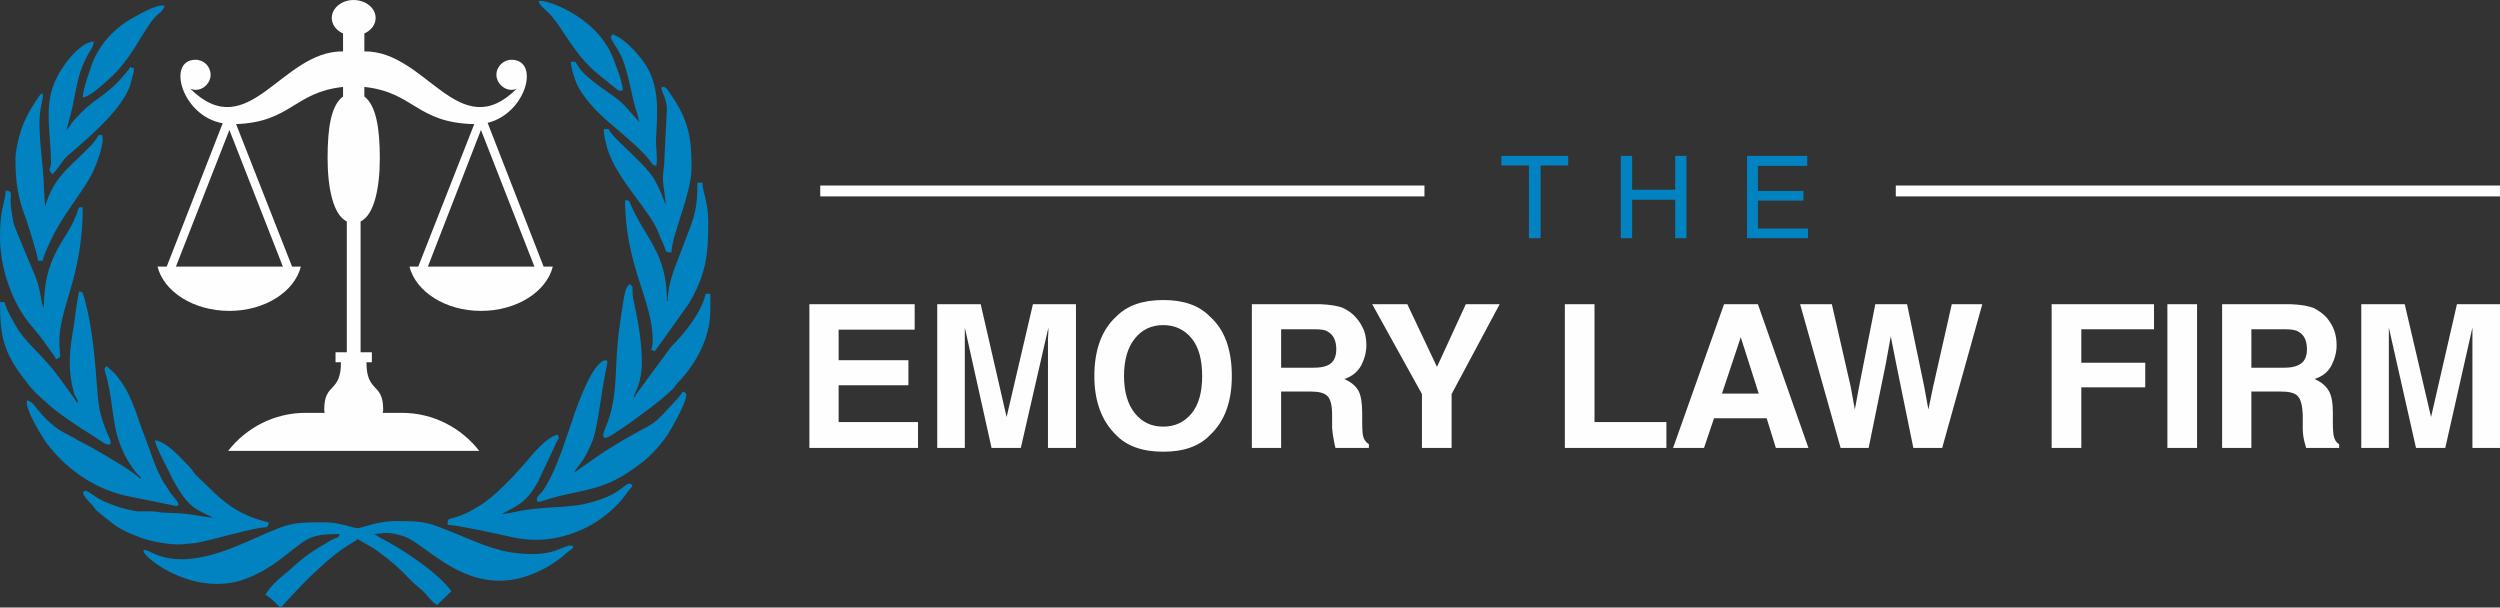
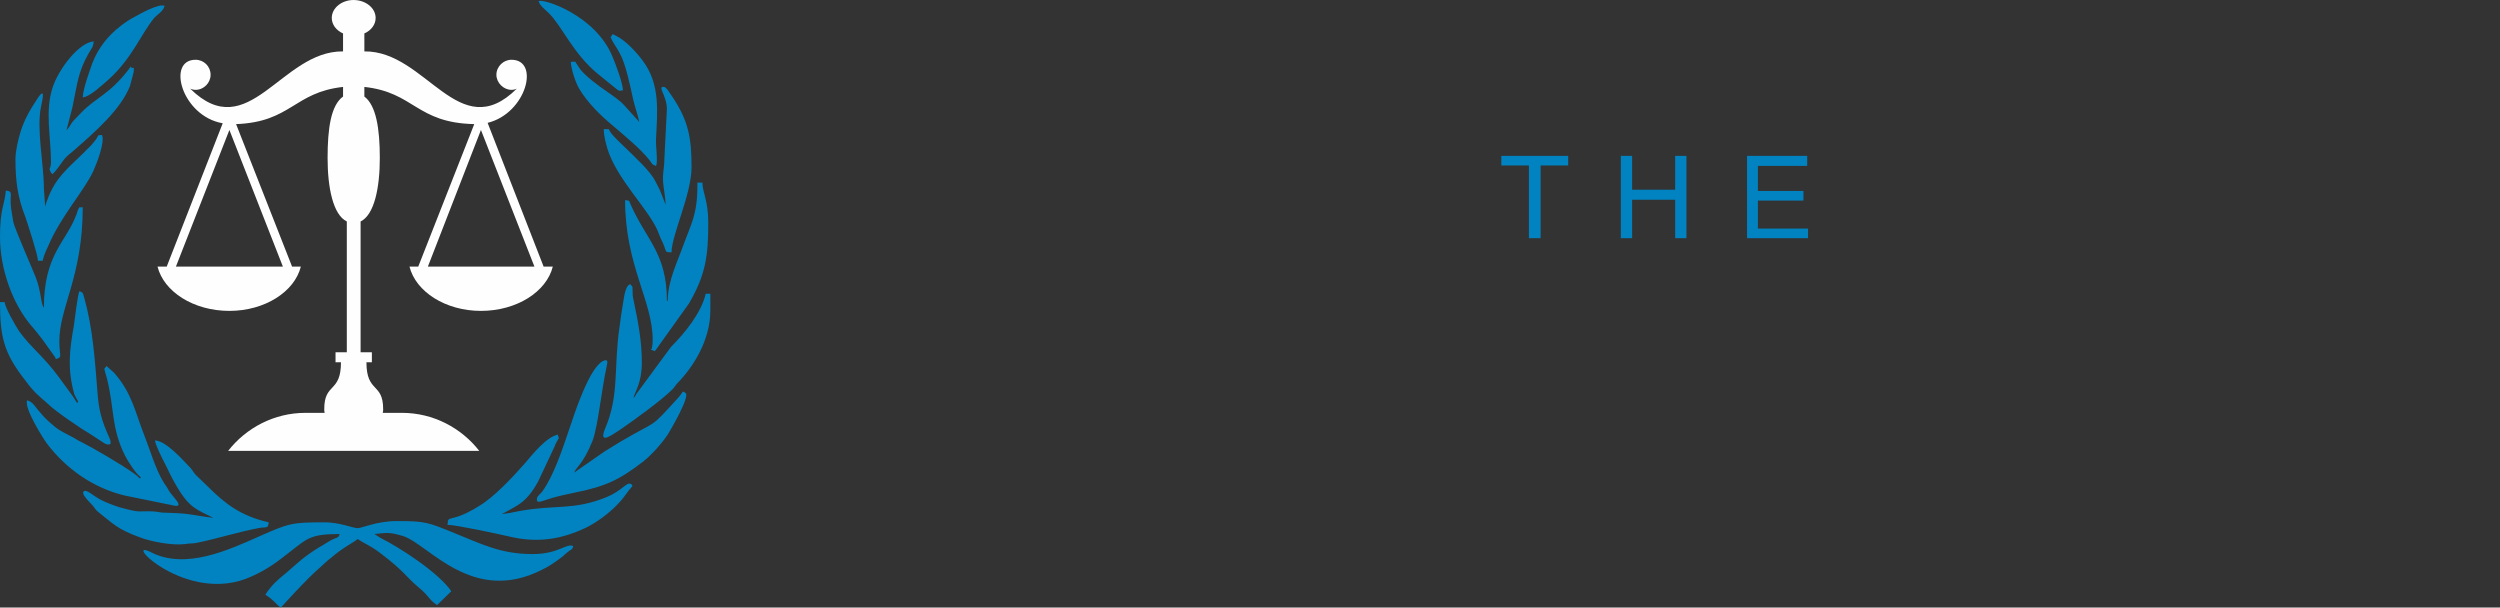
<svg xmlns="http://www.w3.org/2000/svg" xml:space="preserve" width="5.703in" height="1.386in" version="1.1" style="shape-rendering:geometricPrecision; text-rendering:geometricPrecision; image-rendering:optimizeQuality; fill-rule:evenodd; clip-rule:evenodd" viewBox="0 0 5983 1454">
  <rect x="0" y="0" width="5983" height="1454" fill="#333333" stroke="none" />
  <defs>
    <style type="text/css">
   
    .fil0 {fill:#FEFEFE}
    .fil1 {fill:#0183C1}
    .fil2 {fill:#FEFEFE;fill-rule:nonzero}
    .fil3 {fill:#0183C1;fill-rule:nonzero}
   
  </style>
  </defs>
  <g id="Layer_x0020_1">
    <g id="_584155120">
      <g>
        <path class="fil0" d="M731 988l46 0c-1,-3 -1,-6 -1,-9 0,-64 40,-38 40,-112l-13 0 0 -24 27 0 0 -313c-33,-16 -46,-81 -46,-152 0,-71 8,-126 37,-147l0 -23c-118,13 -124,84 -256,89l134 341 21 0c-15,60 -86,106 -171,106 -86,0 -157,-46 -172,-106l22 0 134 -343c-98,-17 -135,-152 -65,-152 20,0 36,16 36,36 0,19 -16,36 -36,36 -4,0 -9,-1 -13,-3 140,138 218,-91 366,-89l0 -43c-16,-7 -27,-21 -27,-37 0,-24 24,-43 52,-43 29,0 53,19 53,43 0,16 -11,30 -27,37l0 43c148,-2 226,227 365,89 -4,2 -8,3 -13,3 -19,0 -36,-17 -36,-36 0,-20 17,-36 36,-36 69,0 36,128 -57,151l134 344 22 0c-15,60 -86,106 -172,106 -85,0 -156,-46 -171,-106l21 0 134 -341c-139,-3 -143,-76 -263,-89l0 23c28,21 37,76 37,147 0,71 -13,136 -46,152l0 313 27 0 0 24 -13 0c0,74 40,48 40,112 0,3 0,6 -1,9l46 0c75,0 142,36 185,91l-601 0c43,-55 110,-91 185,-91zm-310 -350l256 0 -128 -327 -128 327zm603 0l255 0 -128 -327 -127 327z" />
        <path class="fil1" d="M37 380c0,53 5,92 24,140 6,18 29,88 30,104l11 0c4,-17 9,-25 15,-39 30,-69 84,-128 106,-175 7,-15 29,-70 21,-87 -16,2 -2,-3 -21,19 -6,8 -14,14 -21,22 -42,41 -70,62 -89,115 -2,4 -3,10 -5,15l-3 -43c0,-58 -18,-142 -7,-195 1,-7 15,-58 -11,-16 -16,24 -29,47 -38,76 -5,16 -12,45 -12,64zm1632 65c0,68 -15,91 -33,140 -13,38 -38,86 -38,135l-2 0c0,-114 -49,-145 -87,-231 -4,-9 -1,-9 -13,-10 0,156 66,241 66,334 0,34 -10,21 2,26 5,2 0,3 5,-1l80 -112c40,-69 46,-114 46,-193 0,-53 -14,-73 -14,-96l-12 0 0 8zm-1445 -346c-35,3 -83,65 -98,110 -19,58 -4,118 -4,179 0,20 -9,12 3,29 8,-6 19,-23 25,-31 10,-14 17,-17 29,-28 48,-42 110,-96 132,-152l9 -34c0,-16 2,-7 -5,-10 -4,-2 1,-7 -7,4 -47,61 -77,66 -113,103 -34,34 -19,23 -36,43l14 -54c12,-56 13,-85 40,-132 6,-10 11,-15 11,-27zm1372 162l-6 119c0,22 -5,36 -3,56 1,15 6,39 6,54l-11 -28c-4,-11 -8,-17 -13,-27 -13,-27 -53,-62 -75,-84 -9,-9 -34,-31 -37,-42l-12 0c0,17 5,34 9,48 23,72 94,139 119,193 3,7 5,13 8,20 18,35 6,33 26,34 1,-44 48,-139 48,-204 0,-70 -7,-112 -49,-173 -5,-7 -11,-18 -17,-19 -17,-2 7,21 7,53zm-1531 697c-8,18 38,91 47,103 45,60 111,107 187,125l113 23c35,9 0,-21 -8,-35 -4,-8 -7,-11 -12,-19 -20,-32 -33,-79 -47,-114 -22,-56 -29,-100 -72,-149l-18 -16c-7,10 -7,0 1,30 18,72 10,118 43,184 7,14 27,45 38,52 -4,6 2,4 -18,-10 -26,-19 -98,-61 -124,-74 -9,-4 -11,-6 -18,-10 -20,-11 -36,-17 -53,-33 -9,-7 -21,-19 -28,-28 -10,-10 -16,-25 -31,-29zm1006 298c20,0 122,22 148,28 67,16 125,7 185,-22 24,-12 51,-32 70,-51 16,-16 20,-23 32,-39 5,-6 12,-10 3,-14 -9,-5 -21,17 -58,32 -80,32 -119,17 -208,33 -14,3 -29,6 -41,7 2,-2 1,-1 5,-3 32,-18 53,-24 81,-75l39 -83c2,-6 3,-7 6,-13 6,-12 5,-2 2,-16 -29,7 -60,47 -79,69 -29,33 -73,80 -108,101 -17,11 -41,24 -62,29 -13,4 -14,1 -15,17zm303 -125c4,-12 22,-21 44,-76 13,-34 21,-119 34,-179 2,-9 4,-18 -9,-12 -33,17 -68,125 -81,164 -15,44 -36,109 -64,148 -4,6 -13,11 -13,18 -2,14 16,3 39,-3 17,-5 33,-8 51,-12 75,-15 108,-31 165,-75 20,-16 44,-43 58,-64 5,-8 56,-94 42,-100 -9,-5 -2,-5 -17,12 -72,79 -45,50 -138,105 -13,8 -25,15 -39,24l-72 50zm-8 -983c1,17 11,49 20,64 20,34 52,65 81,89 28,24 66,55 88,83 6,8 5,10 15,13 5,-10 -1,-46 0,-65 3,-63 11,-130 -32,-187 -14,-19 -41,-49 -65,-60 -10,-4 -4,-6 -11,3 -2,5 -2,-2 1,4 0,0 1,4 2,5 2,4 4,6 6,10 5,8 9,14 13,22 13,23 25,79 31,108 5,21 11,36 15,55l-36 -40c-12,-13 -29,-24 -43,-34 -18,-12 -50,-36 -63,-53 -2,-3 -7,-11 -8,-12 -6,-8 1,-5 -14,-5zm170 719c0,-51 -9,-97 -19,-145 -2,-10 -3,-13 -3,-22 -1,-15 2,-12 -6,-20 -13,5 -15,37 -17,46 -3,18 -6,37 -8,54 -15,99 0,165 -35,246 -17,42 20,12 38,1 32,-22 97,-69 123,-95 7,-7 7,-10 14,-17 36,-37 77,-101 77,-172l0 -40 -11 0c-11,46 -50,94 -83,127l-84 114c0,1 0,2 -1,2 0,1 -1,1 -1,2 -4,5 -1,2 -4,4 4,-16 20,-35 20,-85zm-1349 100l1 0c0,0 -1,0 -1,0zm-176 -244l-11 0c0,83 9,122 61,188 11,15 21,27 35,39 7,7 10,8 18,16 18,18 83,62 104,74 8,5 15,10 23,15 8,5 14,11 23,8 2,-7 0,-9 -3,-17 -18,-40 -25,-65 -28,-111 -6,-75 -11,-149 -31,-221 -4,-12 -2,-14 -12,-17 -4,8 -11,66 -13,81 -11,62 -16,105 1,166l9 17c-4,6 -1,4 -13,-13l-32 -44c-39,-53 -67,-71 -96,-111 -8,-12 -33,-55 -35,-70zm1278 -720c4,12 15,19 24,28 32,31 58,97 118,146l42 34c9,7 7,7 18,5 -2,-22 -18,-63 -25,-80 -41,-101 -169,-141 -177,-133zm-779 1236c-15,-1 -40,-6 -55,-8 -21,-3 -35,-3 -58,-4 -15,0 -16,-2 -29,-3 -42,-2 -27,5 -82,-10 -13,-4 -36,-13 -45,-18 -17,-9 -33,-24 -39,-21 -11,5 11,25 20,35 6,7 6,10 14,16 36,28 44,40 99,60 26,10 77,20 108,16 11,-2 20,-1 28,-3 46,-9 102,-27 152,-36 15,-2 19,2 20,-13 -65,-15 -102,-42 -146,-86 -10,-10 -19,-18 -29,-28 -6,-7 -6,-9 -12,-16 -20,-21 -59,-65 -85,-66 0,9 18,45 24,56 10,20 17,36 28,54 31,53 50,56 85,74 1,0 2,0 2,1zm346 25c-11,0 -43,-14 -79,-14 -77,0 -85,2 -153,32 -76,34 -179,82 -262,40 -74,-38 84,128 239,58 40,-18 62,-35 95,-61 40,-31 48,-41 117,-41 -4,11 -4,6 -23,16 -9,5 -17,11 -25,15 -39,24 -51,37 -80,62 -20,16 -34,28 -50,52 24,16 24,22 37,31l0 0c2,-2 62,-69 95,-97 5,-4 7,-7 12,-11 5,-5 7,-6 12,-10 31,-27 53,-36 65,-46 19,13 23,11 52,32 61,46 62,57 93,83 26,21 25,30 45,43l34 -33c-29,-43 -120,-103 -170,-128l-14 -9c30,-3 36,-5 69,5 60,19 166,166 333,80 13,-6 28,-16 40,-25 7,-5 11,-8 17,-14 14,-12 14,-7 17,-17 -16,-8 -35,19 -97,19 -76,0 -120,-23 -187,-50 -64,-26 -69,-29 -139,-29 -47,0 -83,17 -93,17zm-856 -697c0,75 29,160 77,215 9,10 17,21 25,31l30 42c3,3 -3,7 8,2 8,-4 2,-9 2,-41 0,-80 56,-155 56,-320 -12,1 -7,-2 -12,8 -1,2 -3,11 -5,14 -24,62 -76,92 -76,219 -8,-12 -6,-38 -19,-72 -8,-21 -50,-116 -54,-133 -2,-12 -5,-28 -6,-39 -3,-27 7,-35 -12,-37 -3,36 -14,42 -14,111zm198 -334c17,-1 48,-31 61,-42 57,-51 78,-109 110,-148 9,-10 21,-15 25,-29 -14,-6 -57,18 -73,27 -10,5 -22,13 -31,20 -31,24 -54,52 -69,90 -6,18 -22,60 -23,82z" />
      </g>
      <g>
-         <polygon class="fil2" points="3409,470 1963,470 1963,444 3409,444 " />
-         <path class="fil2" d="M2189 789l-182 0 0 73 167 0 0 60 -167 0 0 88 190 0 0 62 -260 0 0 -344 252 0 0 61zm283 -61l103 0 0 344 -67 0 0 -233c0,-6 0,-16 0,-28 1,-12 1,-21 1,-27l-66 288 -70 0 -64 -288c0,6 0,15 0,27 0,12 0,22 0,28l0 233 -66 0 0 -344 104 0 62 270 63 -270zm312 293c28,0 51,-11 68,-32 17,-21 25,-51 25,-89 0,-39 -8,-69 -25,-90 -17,-21 -40,-32 -68,-32 -29,0 -51,11 -68,32 -17,21 -26,51 -26,90 0,38 9,68 26,89 17,21 39,32 68,32zm164 -121c0,61 -17,108 -52,141 -26,27 -63,40 -112,40 -49,0 -87,-13 -113,-40 -34,-33 -52,-80 -52,-141 0,-63 18,-111 52,-142 26,-27 64,-40 113,-40 49,0 86,13 112,40 35,31 52,79 52,142zm118 -112l0 92 77 0c16,0 27,-2 35,-6 13,-6 20,-19 20,-38 0,-21 -7,-35 -20,-42 -7,-5 -18,-6 -33,-6l-79 0zm94 -60c24,1 42,4 54,9 13,6 24,14 32,24 8,9 13,18 18,29 4,11 6,23 6,36 0,16 -4,32 -12,48 -9,16 -22,27 -41,33 16,7 27,16 34,28 6,11 9,29 9,53l0 23c0,16 1,27 2,32 2,9 7,16 14,20l0 9 -80 0c-2,-8 -3,-14 -4,-19 -2,-9 -3,-19 -4,-29l0 -32c0,-22 -4,-37 -11,-44 -8,-8 -21,-11 -41,-11l-70 0 0 135 -70 0 0 -344 164 0zm348 0l81 0 -115 215 0 129 -71 0 0 -129 -119 -215 84 0 71 150 69 -150zm237 0l71 0 0 282 172 0 0 62 -243 0 0 -344zm376 214l88 0 -43 -135 -45 135zm5 -214l81 0 121 344 -78 0 -22 -71 -126 0 -24 71 -74 0 122 -344zm258 0l45 197 10 55 10 -54 39 -198 76 0 41 197 10 55 11 -53 45 -199 73 0 -96 344 -69 0 -41 -201 -13 -66 -12 66 -41 201 -67 0 -97 -344 76 0zm526 0l245 0 0 60 -174 0 0 80 153 0 0 59 -153 0 0 145 -71 0 0 -344zm348 344l-71 0 0 -344 71 0 0 344zm130 -284l0 92 78 0c15,0 26,-2 34,-6 14,-6 21,-19 21,-38 0,-21 -7,-35 -20,-42 -8,-5 -19,-6 -33,-6l-80 0zm95 -60c23,1 41,4 54,9 12,6 23,14 32,24 7,9 13,18 17,29 4,11 6,23 6,36 0,16 -4,32 -12,48 -8,16 -22,27 -41,33 16,7 27,16 34,28 7,11 10,29 10,53l0 23c0,16 1,27 2,32 2,9 6,16 13,20l0 9 -79 0c-2,-8 -4,-14 -5,-19 -2,-9 -3,-19 -3,-29l0 -32c-1,-22 -5,-37 -12,-44 -7,-8 -21,-11 -41,-11l-70 0 0 135 -70 0 0 -344 165 0zm397 0l103 0 0 344 -66 0 0 -233c0,-6 0,-16 0,-28 0,-12 0,-21 0,-27l-65 288 -70 0 -65 -288c0,6 0,15 0,27 0,12 0,22 0,28l0 233 -66 0 0 -344 104 0 63 270 62 -270z" />
        <path class="fil3" d="M3753 373l0 23 -66 0 0 174 -28 0 0 -174 -66 0 0 -23 160 0zm126 0l27 0 0 81 103 0 0 -81 27 0 0 197 -27 0 0 -92 -103 0 0 92 -27 0 0 -197zm302 0l144 0 0 24 -118 0 0 60 109 0 0 23 -109 0 0 67 120 0 0 23 -146 0 0 -197z" />
-         <polygon class="fil2" points="5983,470 4537,470 4537,444 5983,444 " />
      </g>
    </g>
  </g>
</svg>